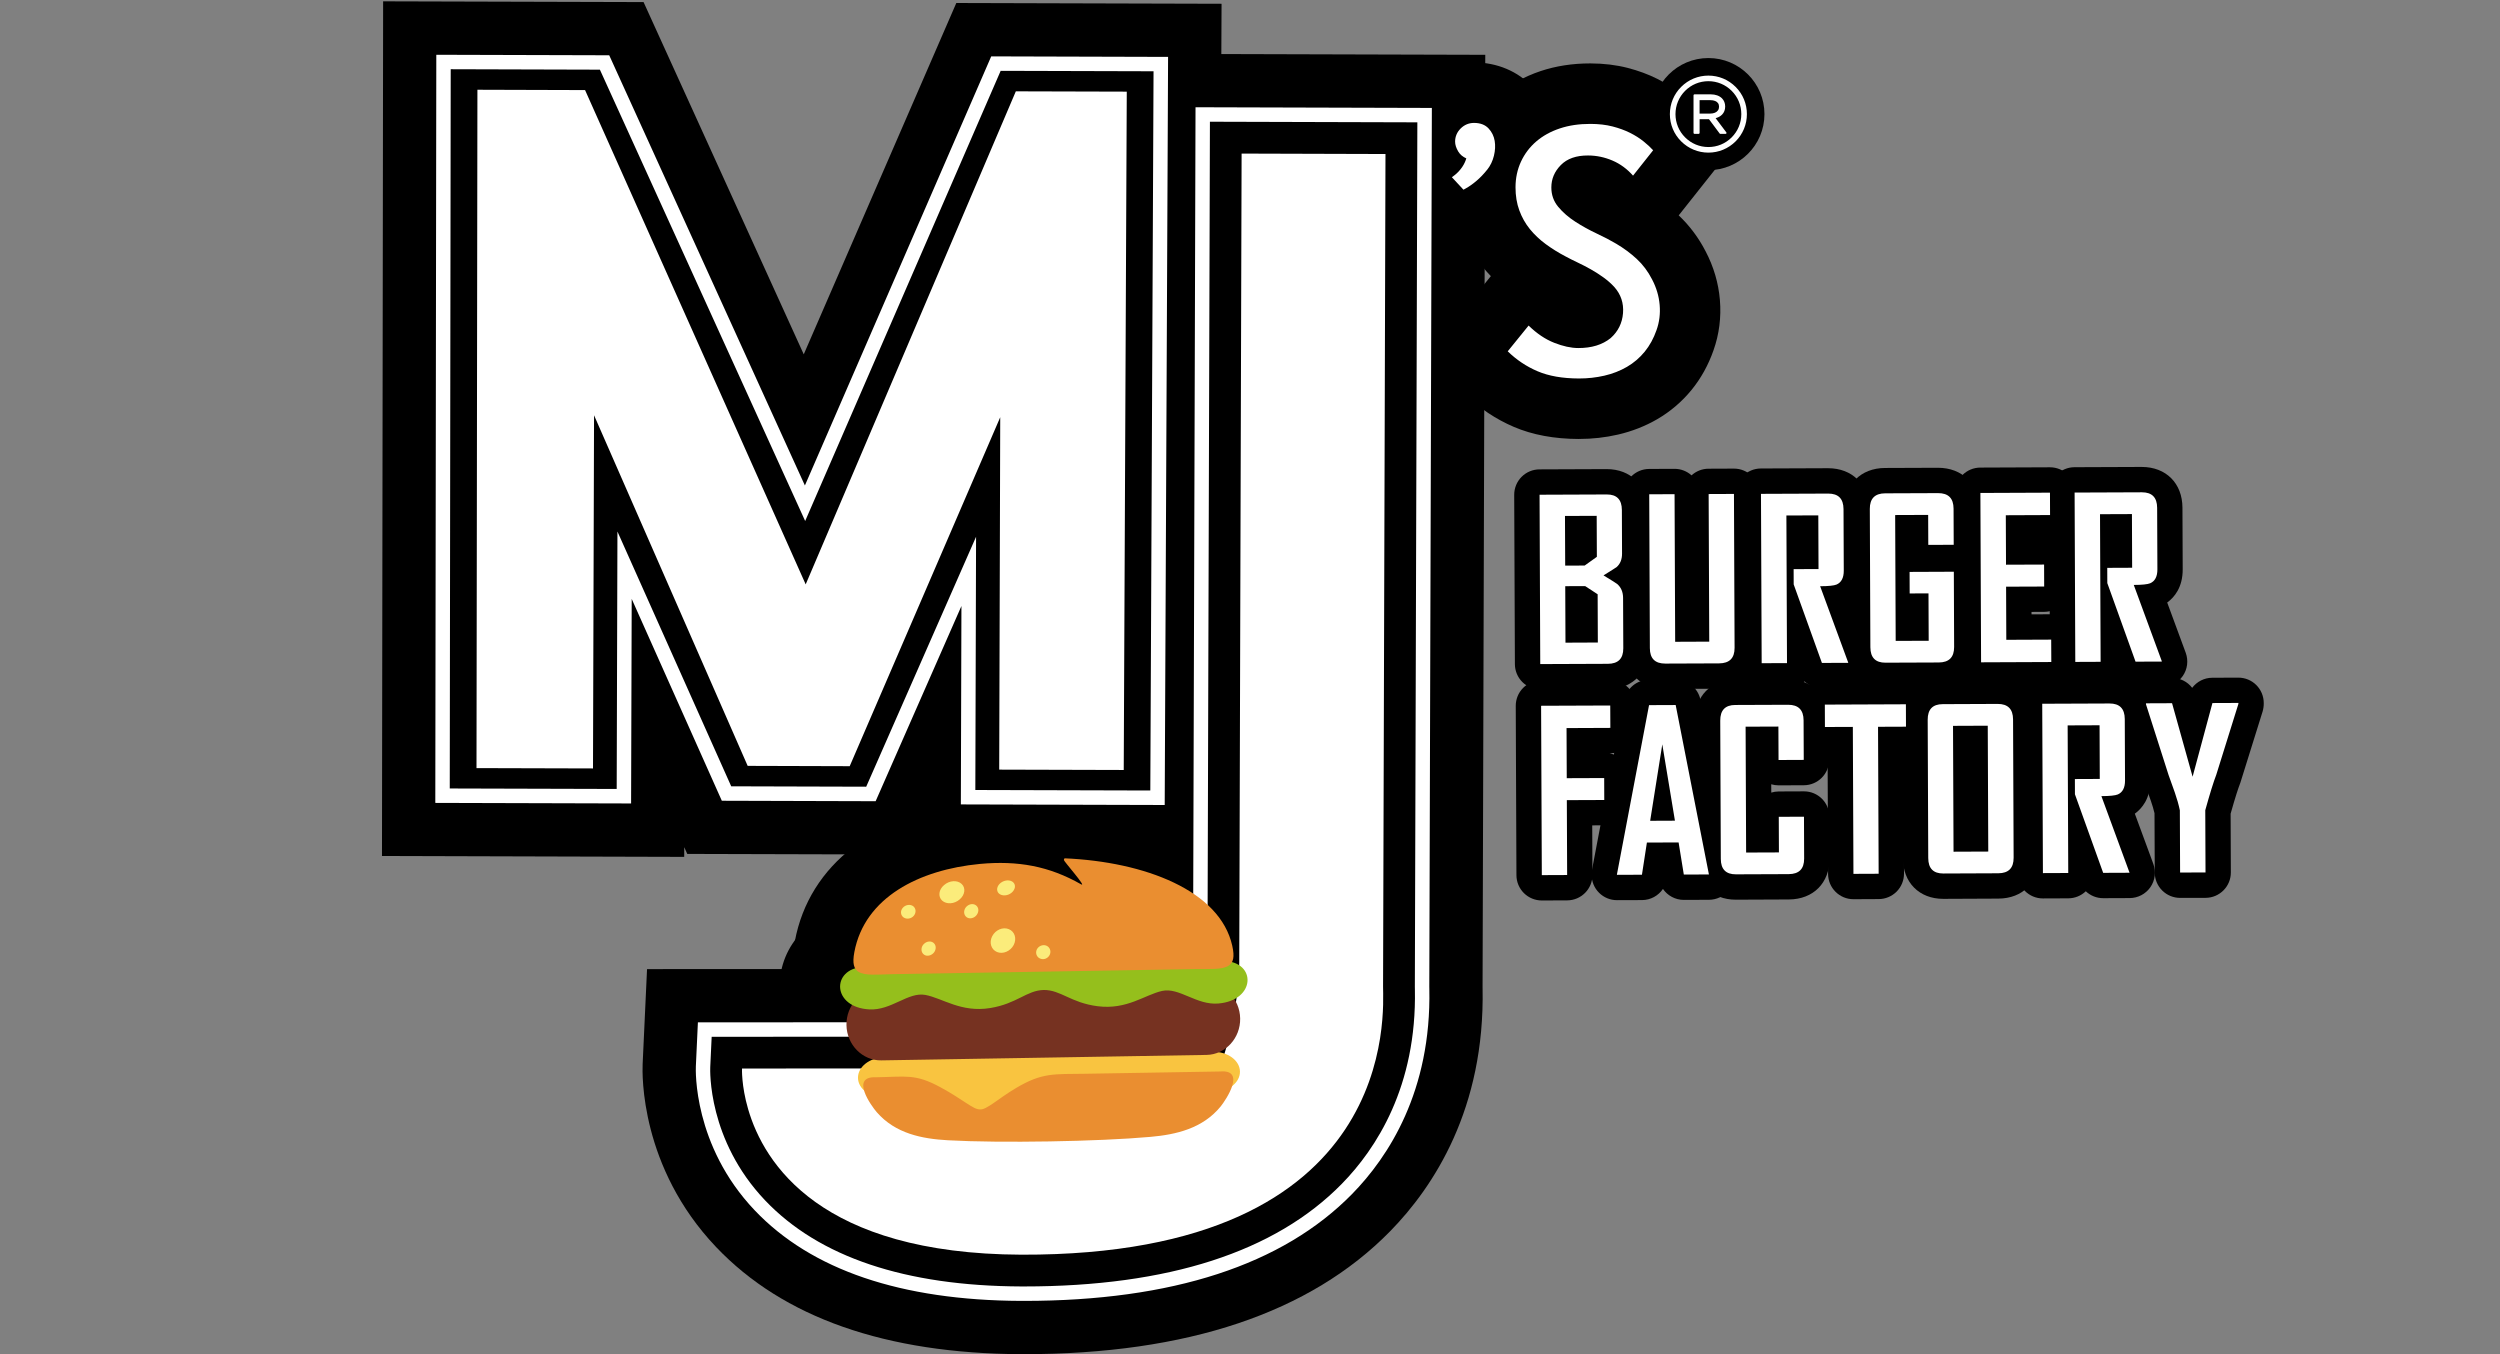
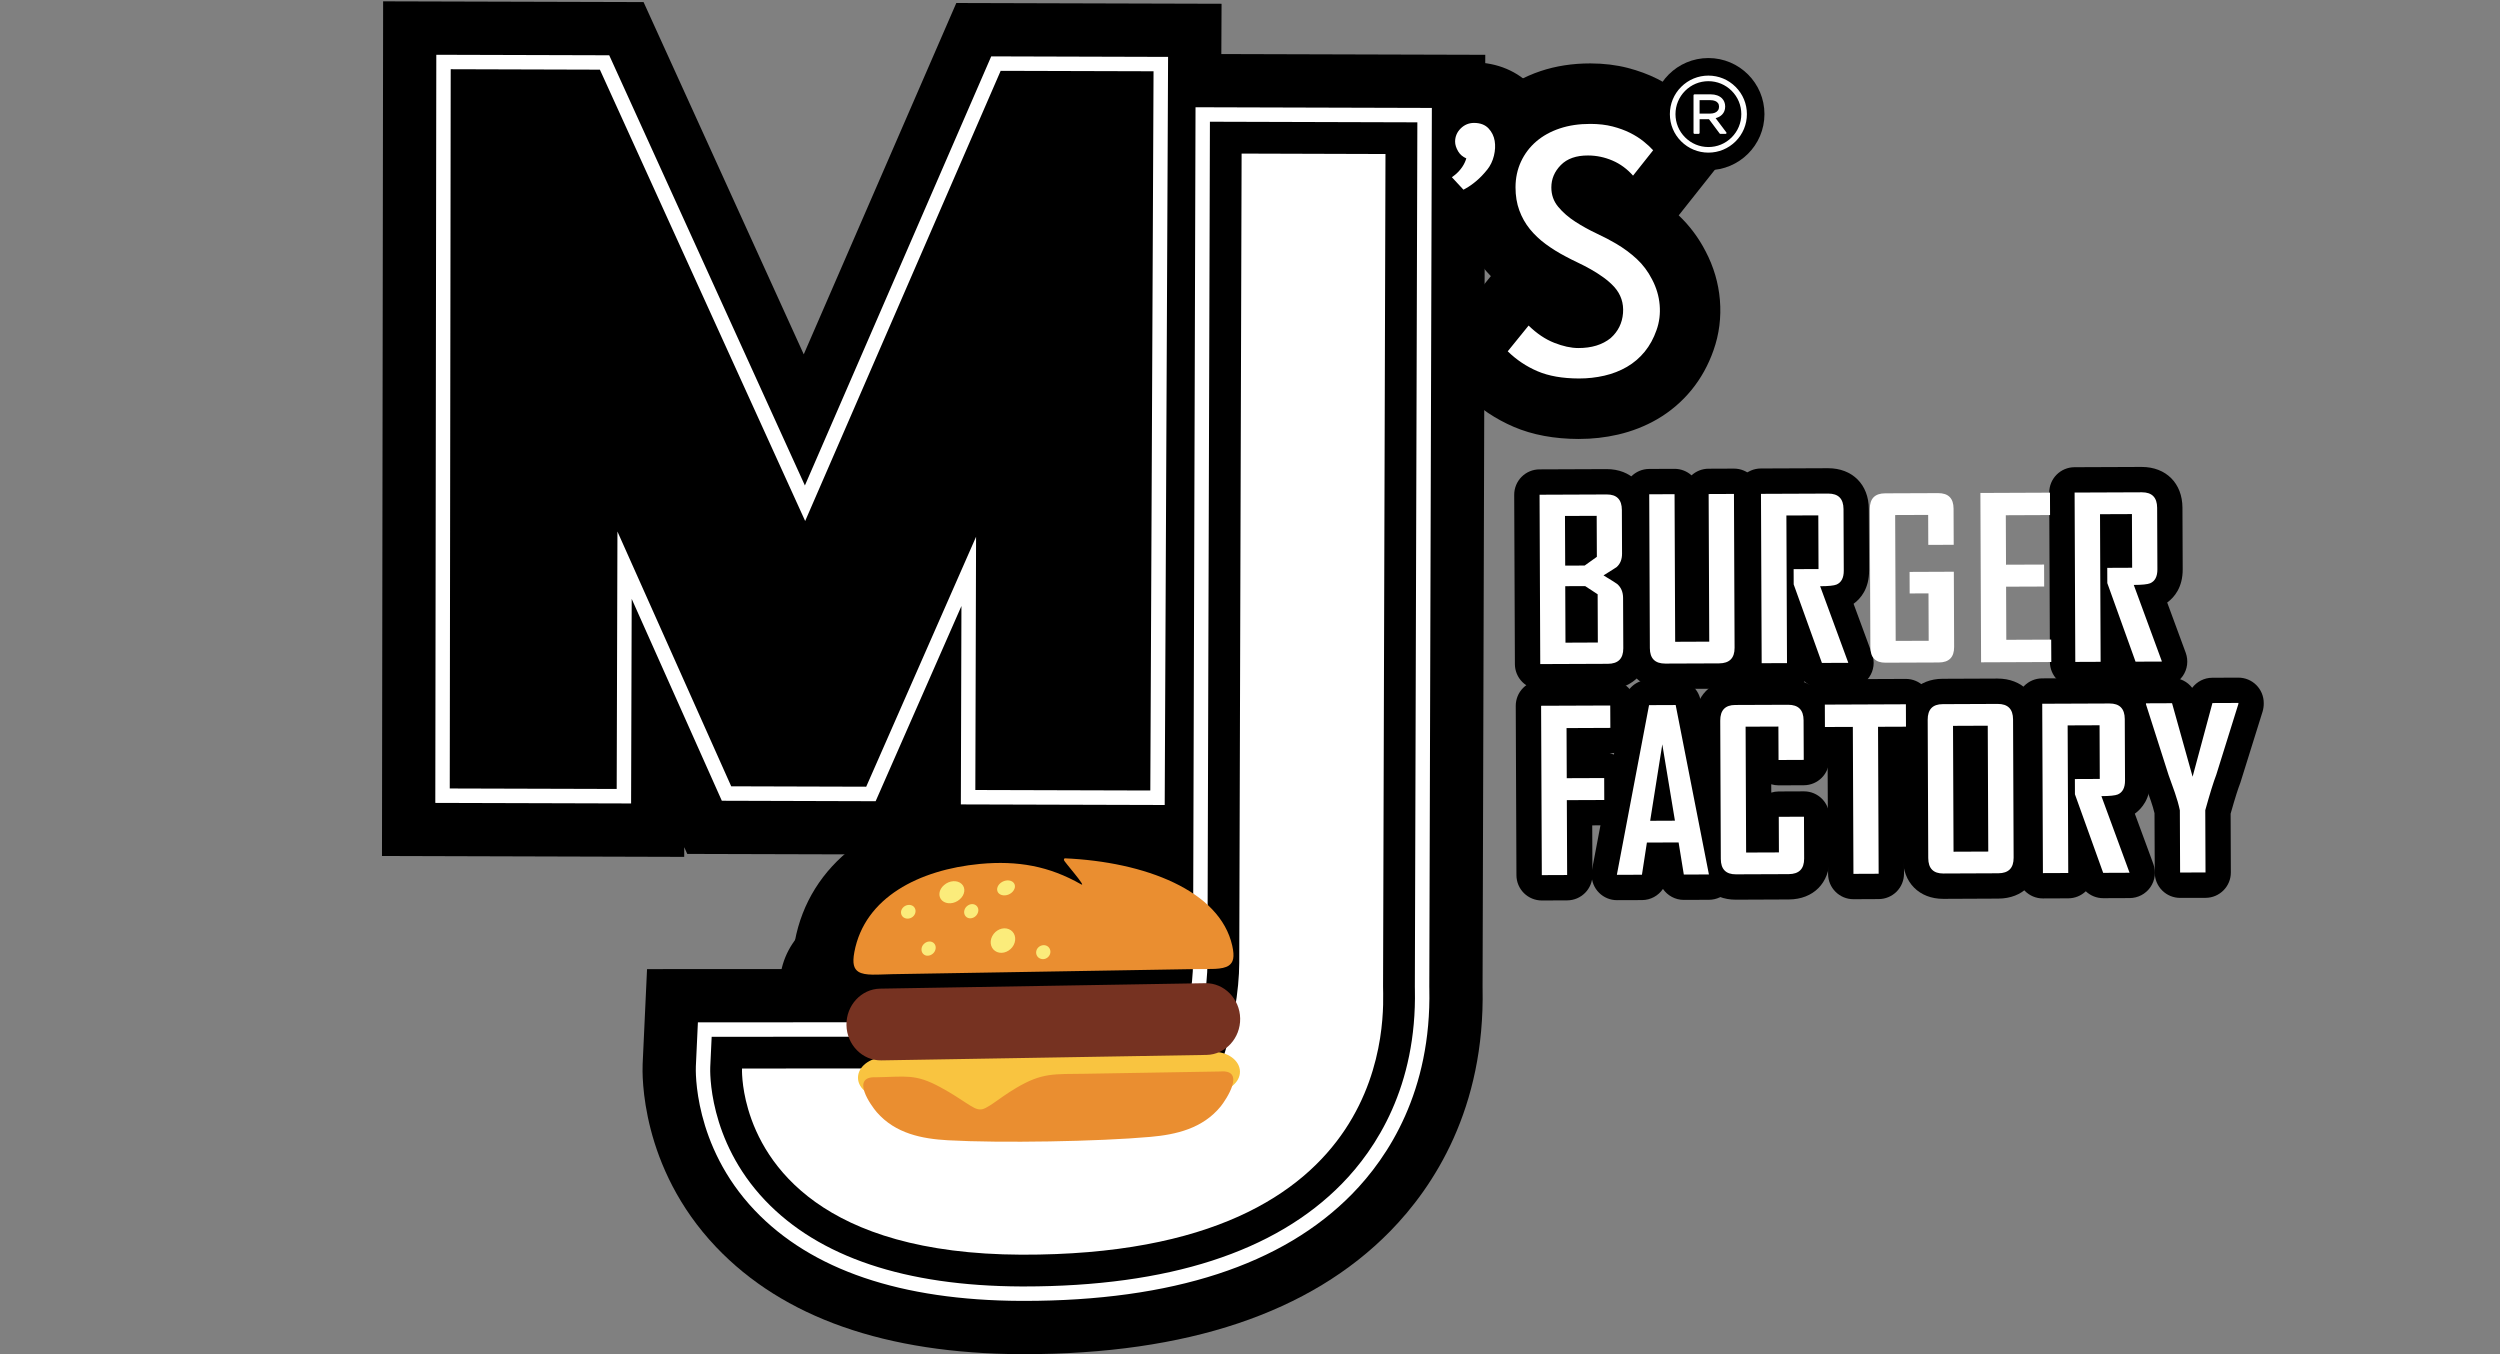
<svg xmlns="http://www.w3.org/2000/svg" version="1.1" id="Ebene_1" x="0px" y="0px" viewBox="0 0 120 65" style="enable-background:new 0 0 120 65;" xml:space="preserve">
  <rect x="0" y="0" width="120" height="65" fill="#808080" stroke="none" />
  <style type="text/css"> .st0{fill:#FFFFFF;} .st1{fill-rule:evenodd;clip-rule:evenodd;} .st2{fill-rule:evenodd;clip-rule:evenodd;fill:#F9C440;} .st3{fill-rule:evenodd;clip-rule:evenodd;fill:#EA8E30;} .st4{fill-rule:evenodd;clip-rule:evenodd;fill:#763221;} .st5{fill-rule:evenodd;clip-rule:evenodd;fill:#95BF1C;} .st6{fill-rule:evenodd;clip-rule:evenodd;fill:#FBEC7B;} </style>
  <g>
    <g>
      <g>
        <g>
          <g>
            <path d="M73.932,33.093c-0.321,0-0.629-0.127-0.857-0.353 c-0.229-0.227-0.359-0.536-0.36-0.859l-0.033-8.129 c-0.001-0.323,0.126-0.633,0.353-0.862c0.227-0.229,0.536-0.359,0.859-0.36 l3.226-0.013c1.164,0,1.942,0.786,1.946,1.957l0.009,2.093 c0.002,0.427-0.102,0.767-0.245,1.031c0.191,0.32,0.294,0.695,0.295,1.098 l0.01,2.415c0.003,0.724-0.29,1.171-0.537,1.42 c-0.247,0.248-0.692,0.545-1.415,0.548 C77.183,33.08,73.934,33.093,73.932,33.093z" />
          </g>
        </g>
        <g>
          <g>
            <path d="M79.928,33.068c-1.162,0-1.946-0.784-1.951-1.951l-0.03-7.386 c-0.003-0.672,0.54-1.219,1.212-1.222c0,0,1.219-0.005,1.221-0.005 c0.301,0,0.591,0.112,0.814,0.313c0.215-0.197,0.502-0.318,0.817-0.319 c0,0,1.219-0.005,1.22-0.005c0.67,0,1.214,0.541,1.217,1.212l0.03,7.386 c0.003,0.725-0.292,1.174-0.54,1.423c-0.247,0.247-0.693,0.542-1.416,0.545 C82.52,33.058,79.929,33.068,79.928,33.068z" />
          </g>
        </g>
        <g>
          <g>
            <path d="M84.559,33.05c-0.67,0-1.214-0.542-1.217-1.212l-0.033-8.129 c-0.003-0.672,0.54-1.219,1.212-1.222l3.226-0.013 c1.17,0,1.953,0.786,1.957,1.957l0.012,2.955 c0.003,0.868-0.4,1.346-0.744,1.596l0.889,2.413 c0.137,0.373,0.084,0.789-0.142,1.115c-0.226,0.326-0.598,0.521-0.994,0.523 c0,0-1.271,0.005-1.272,0.005c-0.318,0-0.614-0.123-0.835-0.332 c-0.225,0.216-0.525,0.337-0.838,0.339 C85.779,33.045,84.56,33.05,84.559,33.05z" />
          </g>
        </g>
        <g>
          <g>
-             <path d="M90.497,33.026c-1.153,0-1.931-0.784-1.936-1.952l-0.027-6.638 c-0.005-1.175,0.778-1.968,1.946-1.973l2.54-0.01 c1.176,0,1.962,0.786,1.967,1.957l0.007,1.734 c0.001,0.231-0.064,0.455-0.183,0.647c0.121,0.192,0.188,0.415,0.189,0.646 l0.015,3.61c0.003,0.723-0.29,1.171-0.536,1.419 c-0.246,0.248-0.692,0.545-1.416,0.548 C93.063,33.015,90.499,33.026,90.497,33.026z" />
-           </g>
-         </g>
-         <g>
-           <g>
-             <path d="M95.092,33.007c-0.67,0-1.214-0.541-1.217-1.212l-0.033-8.129 c-0.001-0.323,0.126-0.633,0.353-0.862c0.227-0.229,0.536-0.359,0.859-0.36 c0,0,3.343-0.014,3.345-0.014c0.67,0,1.214,0.541,1.217,1.212l0.004,1.075 c0.001,0.323-0.126,0.633-0.353,0.862c-0.21,0.211-0.489,0.338-0.785,0.357 c0.183,0.058,0.352,0.159,0.491,0.297c0.229,0.227,0.359,0.536,0.36,0.859 l0.004,1.055c0.003,0.672-0.54,1.219-1.212,1.222l-0.612,0.003l0.001,0.117 c0,0,0.942-0.004,0.943-0.004c0.67,0,1.214,0.541,1.217,1.212l0.004,1.075 c0.001,0.323-0.126,0.633-0.353,0.862c-0.227,0.229-0.536,0.359-0.859,0.36 C98.467,32.993,95.093,33.007,95.092,33.007z" />
-           </g>
+             </g>
+         </g>
+         <g>
+           <g>
+             </g>
        </g>
        <g>
          <g>
            <path d="M99.613,32.989c-0.321,0-0.629-0.127-0.857-0.353 c-0.229-0.227-0.359-0.536-0.36-0.859l-0.033-8.129 c-0.001-0.323,0.126-0.633,0.353-0.862c0.227-0.229,0.536-0.359,0.859-0.36 l3.226-0.013c1.17,0,1.953,0.786,1.957,1.957l0.012,2.955 c0.003,0.868-0.4,1.346-0.744,1.596l0.889,2.413 c0.137,0.373,0.084,0.789-0.142,1.115c-0.226,0.326-0.598,0.521-0.995,0.523 c0,0-1.27,0.005-1.272,0.005c-0.318,0-0.614-0.123-0.835-0.332 c-0.217,0.209-0.512,0.337-0.837,0.339 C100.834,32.984,99.615,32.989,99.613,32.989z" />
          </g>
        </g>
      </g>
      <g>
        <g>
          <g>
            <path d="M74.006,43.223c-0.321,0-0.629-0.127-0.857-0.353 c-0.229-0.227-0.359-0.536-0.36-0.859l-0.033-8.129 c-0.001-0.323,0.126-0.633,0.353-0.862c0.227-0.229,0.536-0.359,0.859-0.36 c0,0,3.322-0.013,3.324-0.013c0.67,0,1.214,0.541,1.217,1.212l0.004,1.075 c0.001,0.323-0.126,0.633-0.353,0.862c-0.227,0.229-0.536,0.359-0.859,0.36 l-0.043,0c0.546,0.118,0.955,0.603,0.957,1.184l0.004,1.054 c0.001,0.323-0.126,0.633-0.353,0.862s-0.536,0.359-0.859,0.36l-0.58,0.002 l0.01,2.378c0.003,0.672-0.54,1.219-1.212,1.222 C75.227,43.218,74.008,43.223,74.006,43.223z" />
          </g>
        </g>
        <g>
          <g>
            <path d="M77.614,43.208c-0.322,0-0.631-0.127-0.859-0.355 c-0.229-0.228-0.358-0.539-0.358-0.862v-0.021 c0-0.076,0.007-0.152,0.021-0.227l1.541-8.125 c0.109-0.572,0.608-0.988,1.19-0.99c0,0,1.282-0.005,1.283-0.005 c0.582,0,1.082,0.412,1.194,0.982l1.596,8.133 c0.07,0.356-0.023,0.725-0.253,1.006c-0.23,0.281-0.573,0.444-0.936,0.446 c0,0-1.209,0.005-1.21,0.005c-0.411,0-0.781-0.206-1.002-0.526 c-0.22,0.324-0.59,0.533-1.003,0.535 C78.818,43.203,77.615,43.208,77.614,43.208z" />
          </g>
        </g>
        <g>
          <g>
            <path d="M83.319,43.185c-1.153,0-1.931-0.784-1.936-1.952l-0.027-6.638 c-0.005-1.175,0.771-1.968,1.931-1.973l2.535-0.01 c1.177,0,1.963,0.786,1.968,1.957l0.008,1.901 c0.003,0.672-0.54,1.219-1.212,1.222c0,0-1.214,0.005-1.215,0.005 c-0.12,0-0.239-0.018-0.352-0.052l0.002,0.4 c0.113-0.035,0.232-0.054,0.357-0.055c0,0,1.213-0.005,1.215-0.005 c0.67,0,1.214,0.542,1.217,1.212l0.008,2.01 c0.005,1.172-0.78,1.962-1.951,1.967 C85.865,43.175,83.321,43.185,83.319,43.185z" />
          </g>
        </g>
        <g>
          <g>
            <path d="M88.965,43.162c-0.67,0-1.214-0.542-1.217-1.212l-0.024-5.837 c0,0-0.127,0-0.128,0c-0.321,0-0.629-0.127-0.857-0.353 c-0.229-0.227-0.359-0.536-0.36-0.859l-0.004-1.075 c-0.001-0.323,0.126-0.633,0.353-0.862c0.227-0.229,0.536-0.359,0.859-0.36 c0,0,3.894-0.016,3.896-0.016c0.67,0,1.214,0.541,1.217,1.212l0.004,1.075 c0.003,0.672-0.54,1.219-1.212,1.222l-0.124,0l0.024,5.837 c0.001,0.323-0.126,0.633-0.353,0.862c-0.227,0.229-0.536,0.359-0.859,0.36 C90.18,43.157,88.966,43.162,88.965,43.162z" />
          </g>
        </g>
        <g>
          <g>
            <path d="M93.276,43.145c-1.154,0-1.932-0.784-1.937-1.952l-0.027-6.638 c-0.005-1.175,0.771-1.968,1.931-1.973l2.638-0.011 c1.173,0,1.958,0.786,1.962,1.957l0.027,6.638 c0.005,1.172-0.778,1.963-1.947,1.967 C95.924,43.134,93.277,43.145,93.276,43.145z" />
          </g>
        </g>
        <g>
          <g>
            <path d="M98.059,43.125c-0.67,0-1.214-0.542-1.217-1.212l-0.033-8.129 c-0.003-0.672,0.54-1.219,1.212-1.222l3.226-0.013 c1.17,0,1.953,0.786,1.957,1.957l0.012,2.955 c0.004,0.868-0.4,1.346-0.744,1.596l0.889,2.413 c0.137,0.372,0.084,0.789-0.142,1.115c-0.226,0.326-0.597,0.521-0.994,0.523 c0,0-1.27,0.005-1.272,0.005c-0.318,0-0.614-0.123-0.835-0.332 c-0.225,0.216-0.525,0.337-0.838,0.339 C99.279,43.12,98.06,43.125,98.059,43.125z" />
          </g>
        </g>
        <g>
          <g>
            <path d="M104.645,43.099c-0.321,0-0.629-0.127-0.857-0.353 c-0.229-0.227-0.359-0.536-0.36-0.859l-0.012-2.855 c-0.044-0.187-0.103-0.385-0.174-0.59c-0.284-0.788-0.301-0.841-0.314-0.883 l-1.067-3.338c-0.061-0.168-0.094-0.376-0.06-0.624 c0.082-0.601,0.594-1.05,1.201-1.053c0,0,1.255-0.005,1.257-0.005 c0.387,0,0.74,0.183,0.966,0.477c0.224-0.297,0.578-0.483,0.967-0.484 c0,0,1.25-0.005,1.251-0.005c0.322,0,0.631,0.127,0.859,0.355 c0.229,0.228,0.358,0.539,0.358,0.862l0,0.027 c0.001,0.126-0.018,0.262-0.055,0.383l-1.062,3.401 c-0.008,0.026-0.017,0.051-0.027,0.076c-0.075,0.193-0.212,0.596-0.446,1.427 l0.011,2.817c0.003,0.672-0.54,1.219-1.212,1.222 C105.87,43.094,104.646,43.099,104.645,43.099z" />
          </g>
        </g>
      </g>
      <g>
        <g>
          <path class="st0" d="M77.918,31.117c0.002,0.495-0.245,0.744-0.74,0.746l-3.246,0.013 l-0.033-8.129l3.226-0.013c0.481-0.002,0.723,0.246,0.725,0.745l0.008,2.093 c0.001,0.277-0.085,0.492-0.257,0.645c-0.024,0.021-0.235,0.155-0.632,0.402 c0.413,0.251,0.632,0.389,0.656,0.413c0.188,0.162,0.282,0.385,0.283,0.669 L77.918,31.117z M76.649,26.728l-0.008-1.968l-1.522,0.006l0.01,2.384 l0.935-0.004L76.649,26.728z M76.696,30.841l-0.009-2.316l-0.599-0.392 l-0.956,0.004l0.011,2.711L76.696,30.841z" />
        </g>
        <g>
          <path class="st0" d="M83.26,31.096c0.002,0.495-0.246,0.744-0.745,0.746l-2.581,0.01 c-0.492,0.002-0.739-0.245-0.741-0.74l-0.03-7.386l1.216-0.005l0.029,7.085 l1.636-0.007l-0.029-7.085l1.215-0.005L83.26,31.096z" />
        </g>
        <g>
          <path class="st0" d="M88.719,31.816l-1.267,0.005L86.097,28.051l-0.003-0.732 l1.195-0.005l-0.01-2.576l-1.532,0.006l0.029,7.085l-1.216,0.005l-0.033-8.129 l3.226-0.013c0.488-0.002,0.733,0.246,0.736,0.745l0.012,2.955 c0.001,0.343-0.114,0.565-0.345,0.666c-0.125,0.052-0.388,0.08-0.789,0.081 L88.719,31.816z" />
        </g>
        <g>
          <path class="st0" d="M93.798,31.053c0.002,0.495-0.244,0.744-0.739,0.746l-2.556,0.01 c-0.481,0.002-0.723-0.245-0.725-0.74l-0.027-6.638 c-0.002-0.499,0.243-0.749,0.735-0.751l2.54-0.01 c0.495-0.002,0.743,0.246,0.745,0.745l0.007,1.735l-1.22,0.005l-0.006-1.439 l-1.584,0.006l0.025,6.041l1.584-0.006l-0.009-2.275l-0.904,0.004l-0.004-1.034 l2.124-0.009L93.798,31.053z" />
        </g>
        <g>
          <path class="st0" d="M98.463,31.777l-3.371,0.014l-0.033-8.129l3.34-0.014l0.004,1.075 l-2.124,0.009l0.01,2.374l1.828-0.007l0.004,1.055l-1.828,0.007l0.01,2.55 l2.155-0.009L98.463,31.777z" />
        </g>
        <g>
          <path class="st0" d="M103.773,31.755l-1.267,0.005l-1.355-3.771l-0.003-0.732 l1.195-0.005l-0.01-2.576l-1.532,0.006l0.029,7.085l-1.216,0.005l-0.033-8.129 l3.226-0.013c0.488-0.002,0.733,0.246,0.736,0.745l0.012,2.955 c0.001,0.343-0.114,0.565-0.345,0.666c-0.125,0.052-0.388,0.08-0.789,0.081 L103.773,31.755z" />
        </g>
      </g>
      <g>
        <g>
          <path class="st0" d="M77.297,34.939l-2.103,0.009l0.01,2.405l1.797-0.007l0.004,1.054 l-1.797,0.007l0.015,3.594l-1.216,0.005L73.973,33.877l3.319-0.013L77.297,34.939z" />
        </g>
        <g>
          <path class="st0" d="M82.028,41.974l-1.205,0.005l-0.25-1.542l-1.522,0.006 l-0.238,1.544l-1.2,0.005l-0-0.021l1.541-8.125l1.278-0.005 L82.028,41.974z M80.397,39.393l-0.607-3.664l-0.582,3.669L80.397,39.393z" />
        </g>
        <g>
          <path class="st0" d="M86.599,41.212c0.002,0.495-0.245,0.744-0.74,0.746l-2.535,0.01 c-0.481,0.002-0.723-0.245-0.725-0.74l-0.027-6.638 c-0.002-0.499,0.237-0.749,0.719-0.751l2.535-0.01 c0.495-0.002,0.744,0.246,0.746,0.745l0.008,1.901l-1.21,0.005l-0.007-1.605 l-1.574,0.006l0.025,6.041l1.574-0.006l-0.007-1.709l1.21-0.005L86.599,41.212z " />
        </g>
        <g>
          <path class="st0" d="M91.487,34.881l-1.341,0.005l0.029,7.054l-1.21,0.005l-0.029-7.054 l-1.34,0.005l-0.004-1.075l3.891-0.016L91.487,34.881z" />
        </g>
        <g>
          <path class="st0" d="M96.654,41.171c0.002,0.495-0.243,0.744-0.735,0.746l-2.638,0.011 c-0.481,0.002-0.723-0.245-0.725-0.74l-0.027-6.638 c-0.002-0.499,0.237-0.749,0.719-0.751l2.638-0.011 c0.491-0.002,0.739,0.246,0.741,0.745L96.654,41.171z M95.437,40.875 l-0.025-6.041l-1.667,0.007l0.025,6.041L95.437,40.875z" />
        </g>
        <g>
          <path class="st0" d="M102.219,41.892l-1.267,0.005l-1.355-3.771l-0.003-0.732 l1.195-0.005l-0.01-2.576l-1.532,0.006l0.029,7.085l-1.216,0.005l-0.033-8.129 l3.226-0.013c0.488-0.002,0.733,0.246,0.736,0.745l0.012,2.955 c0.001,0.343-0.114,0.565-0.345,0.666c-0.125,0.052-0.388,0.08-0.789,0.081 L102.219,41.892z" />
        </g>
        <g>
          <path class="st0" d="M107.443,33.788l-1.062,3.401 c-0.13,0.336-0.306,0.903-0.528,1.701l0.012,2.987l-1.22,0.005l-0.012-2.987 c-0.057-0.27-0.137-0.555-0.242-0.856c-0.186-0.515-0.286-0.795-0.3-0.84 l-1.084-3.393c-0.004-0.003-0.004-0.019-0-0.047l1.252-0.005l0.986,3.528 l0.952-3.536l1.247-0.005C107.443,33.766,107.443,33.781,107.443,33.788z" />
        </g>
      </g>
    </g>
    <g>
      <g>
        <g>
          <g>
            <path d="M49.015,65c-6.5-0.027-11.424-1.757-14.642-5.142 c-3.645-3.833-3.549-8.294-3.526-8.789l0.211-4.552l11.4-0.004l0.042,0.001 c0.188,0.005,4.64,0.132,8.804,0.132c1.438,0,2.544-0.016,3.389-0.038 c0.011-0.164,0.015-0.297,0.016-0.401L54.836,2.583l16.457,0.048l-0.13,44.743 l0.001,0.052c0.119,5.784-2.348,9.543-4.439,11.676 C62.89,63.016,56.977,65,49.151,65L49.015,65z" />
          </g>
        </g>
        <g>
          <g>
            <path d="M49.017,63.128c-4.856-0.02-8.746-1.053-11.566-3.068 c-2.692-1.924-3.84-4.331-4.329-6.011C32.679,52.527,32.707,51.371,32.717,51.155 l0.128-2.768l9.559-0.004l0.043,0.001c0.046,0.001,4.63,0.133,8.857,0.133 c2.547,0,4.092-0.047,5.021-0.099c0.029-0.146,0.057-0.293,0.082-0.439 c0.114-0.672,0.172-1.268,0.173-1.768l0.122-41.751l12.714,0.037l-0.125,42.869 l0.002,0.091c0.105,5.141-2.065,8.457-3.905,10.335 c-3.469,3.541-8.932,5.336-16.236,5.336 C49.15,63.128,49.017,63.128,49.017,63.128z" />
          </g>
        </g>
        <g>
          <g>
            <polygon points="43.557,41.161 43.557,41.018 32.988,40.988 32.844,40.665 32.842,41.13 18.335,41.087 18.39,0.064 30.891,0.1 38.58,17.008 45.903,0.144 58.635,0.181 58.451,41.204 " />
          </g>
        </g>
        <g>
          <g>
            <polygon points="45.05,39.837 45.067,34.182 42.693,39.686 33.988,39.66 31.377,33.7 31.359,39.797 19.964,39.764 20.017,1.397 29.969,1.426 38.612,20.789 46.844,1.475 57.001,1.504 56.83,39.871 " />
          </g>
        </g>
        <g>
          <g>
            <g>
              <path class="st1" d="M41.757,55.537c-1.966-0.296-3.444-1.836-3.477-3.748 c-0.02-1.171,0.518-2.273,1.476-3.023c0.734-0.575,1.672-0.901,2.64-0.917 l15.857-0.266c2.302,0,4.132,1.67,4.168,3.801 c0.02,1.17-0.518,2.272-1.476,3.022c-0.733,0.575-1.671,0.9-2.639,0.917 l-5.408,0.091l0.027,1.597l-11.141,0.187L41.757,55.537z" />
            </g>
          </g>
          <g>
            <g>
-               <path class="st1" d="M48.637,57.707c-1.289,0-2.43-0.026-3.299-0.074 c-1.54-0.086-3.78-0.423-5.449-2.348c-0.622-0.722-1.957-2.596-1.056-4.563 c0.551-1.201,1.726-1.918,3.145-1.918c0.032,0,0.064,0,0.097,0.001 c0.19-0.004,0.36-0.01,0.516-0.016c0.252-0.009,0.475-0.016,0.683-0.016 c1.176,0,2.114,0.248,3.238,0.856c0.177,0.095,0.34,0.188,0.49,0.276 c0.082-0.052,0.168-0.105,0.257-0.158c1.806-1.084,2.976-1.094,4.332-1.105 c0.147-0.001,0.304-0.002,0.474-0.005l6.384-0.107 c0.084-0.005,0.165-0.007,0.242-0.007c1.371,0,2.524,0.693,3.084,1.854 c0.921,1.909-0.326,3.808-0.905,4.536l-0.019,0.024 c-1.607,1.977-3.833,2.388-5.368,2.526 C53.827,57.611,51.14,57.707,48.637,57.707z" />
-             </g>
+               </g>
          </g>
          <g>
            <g>
              <path class="st1" d="M42.277,53.802c-2.466,0-4.507-2.041-4.549-4.549 c-0.02-1.208,0.417-2.36,1.232-3.242c0.837-0.906,2.017-1.438,3.237-1.458 l15.685-0.263c2.467,0,4.507,2.041,4.549,4.549 c0.02,1.208-0.417,2.36-1.232,3.242c-0.837,0.907-2.017,1.438-3.237,1.459 L42.277,53.802z" />
            </g>
          </g>
          <g>
            <g>
              <path class="st1" d="M41.83,51.356c-0.087,0-0.175-0.002-0.263-0.007 c-2.339-0.12-4.128-1.824-4.145-3.964 c-0.016-2.058,1.615-3.721,3.796-3.868l0.073-0.005l17.476-0.294l0.073,0.002 c2.197,0.074,3.893,1.676,3.945,3.726c0.055,2.145-1.688,3.915-4.053,4.115 c-0.123,0.011-0.265,0.018-0.405,0.018c-0.974,0-1.75-0.297-2.289-0.521 c-0.655,0.279-1.623,0.673-2.912,0.673c-0.272,0-0.548-0.018-0.822-0.054 c-0.967-0.125-1.685-0.417-2.158-0.629 c-0.481,0.235-1.169,0.542-2.141,0.702 c-0.338,0.056-0.684,0.084-1.024,0.084c-1.186,0-2.101-0.337-2.723-0.578 C43.694,51.013,42.878,51.356,41.83,51.356z" />
            </g>
          </g>
          <g>
            <g>
              <path class="st1" d="M41.969,49.687c-0.595,0-1.482-0.061-2.316-0.588l-0.048-0.031 c-0.583-0.384-1.892-1.534-1.45-3.902c0.691-3.676,3.904-6.137,8.597-6.587 c0.438-0.041,0.861-0.062,1.265-0.062c0.546,0,1.078,0.037,1.597,0.113 l0.425-0.383l1.187,0.051c5.804,0.25,9.925,2.727,10.757,6.466 c0.525,2.367-0.76,3.559-1.337,3.962c-1,0.692-2.111,0.692-2.774,0.692 l-0.222-0c-0.08,0-0.162,0-0.245,0.002l-14.516,0.244 c-0.121,0.002-0.239,0.006-0.352,0.01 C42.335,49.681,42.145,49.687,41.969,49.687z" />
            </g>
          </g>
          <g>
            <g>
              <path class="st1" d="M50.061,48.943c-0.393,0-0.777-0.07-1.143-0.209 c-0.108-0.04-0.213-0.086-0.315-0.138c-0.179,0.029-0.36,0.043-0.543,0.043 c-0.453,0-0.894-0.087-1.31-0.259c-0.126-0.052-0.249-0.112-0.367-0.178 c-0.538,0.369-1.182,0.576-1.86,0.576c-0.406,0-0.803-0.075-1.179-0.224 l-0.073-0.03c-0.799-0.341-1.432-1.002-1.737-1.814 c-0.068-0.181-0.119-0.368-0.153-0.557c-0.567-0.522-0.933-1.239-1.017-2.01 c-0.096-0.879,0.18-1.77,0.757-2.447c0.516-0.608,1.226-1.002,2.001-1.124 c0.093-0.101,0.192-0.196,0.298-0.287c0.664-0.575,1.508-0.891,2.379-0.891 c0.434,0,0.857,0.079,1.249,0.23c0.416-0.174,0.867-0.268,1.326-0.268 c0.353,0,0.699,0.055,1.031,0.163c0.96,0.31,1.701,1.026,2.035,1.968 c0.156,0.441,0.212,0.901,0.171,1.352c0.657,0.35,1.182,0.923,1.468,1.614 c0.334,0.809,0.323,1.734-0.031,2.539 C52.514,48.184,51.345,48.943,50.061,48.943z" />
            </g>
          </g>
        </g>
        <g>
          <g>
            <g>
              <path d="M75.781,21.071c-1.178-0.003-2.228-0.199-3.122-0.583 c-0.863-0.37-1.642-0.89-2.315-1.548l-1.893-1.85l3.11-3.835 c-0.134-0.14-0.262-0.284-0.383-0.433c-0.415-0.513-0.742-1.093-0.974-1.723 C69.962,10.443,69.841,9.731,69.843,8.98c0.003-0.864,0.181-1.685,0.531-2.441 c0.348-0.752,0.845-1.409,1.476-1.951c0.602-0.516,1.308-0.911,2.099-1.176 c0.728-0.244,1.528-0.368,2.375-0.368h0.025 c0.634,0.002,1.232,0.074,1.778,0.215c0.513,0.133,0.99,0.309,1.419,0.524 c0.434,0.219,0.823,0.468,1.164,0.742c0.305,0.246,0.565,0.488,0.793,0.739 l1.651,1.824l-2.576,3.25c0.519,0.49,0.954,1.071,1.293,1.729 c0.386,0.736,0.616,1.52,0.684,2.328c0.07,0.834-0.033,1.648-0.306,2.418 c-0.248,0.71-0.604,1.351-1.057,1.906 c-0.461,0.564-1.014,1.036-1.642,1.401c-0.574,0.334-1.209,0.583-1.885,0.74 c-0.604,0.14-1.229,0.21-1.86,0.21H75.781z" />
            </g>
          </g>
          <g>
            <g>
              <path d="M65.379,8.13l1.565-1.186c-0.002-0.052-0.003-0.105-0.003-0.157 c0.003-1.01,0.403-1.963,1.126-2.682c0.719-0.715,1.674-1.109,2.688-1.109 c1.109,0.003,2.106,0.425,2.818,1.188c0.541,0.579,0.898,1.302,1.033,2.091 c0.106,0.617,0.079,1.257-0.081,1.901c-0.165,0.661-0.453,1.252-0.857,1.762 c-0.296,0.372-0.61,0.697-0.936,0.972c-0.324,0.272-0.656,0.503-0.987,0.685 l-2.089,1.148L65.379,8.13z" />
            </g>
          </g>
        </g>
      </g>
      <g>
        <g>
          <g>
            <path class="st0" d="M49.151,62.443l-0.133-0 c-5.769-0.024-10.073-1.486-12.792-4.347c-2.964-3.118-2.832-6.756-2.825-6.91 l0.098-2.114l8.918-0.003c0.199,0.005,4.691,0.133,8.887,0.133 c3.06,0,4.707-0.069,5.58-0.134c0.076-0.324,0.143-0.651,0.198-0.974 c0.12-0.71,0.182-1.343,0.183-1.881l0.12-41.065l11.344,0.033l-0.001,0.347 l-0.122,41.837l0.002,0.108c0.1,4.902-1.962,8.057-3.709,9.841 C61.563,60.717,56.265,62.443,49.151,62.443z M49.021,61.75l0.131,0 c6.92,0,12.051-1.656,15.252-4.922c1.654-1.688,3.607-4.68,3.511-9.342 l-0.002-0.123L68.033,5.872l-9.957-0.029l-0.118,40.372 c-0.002,0.576-0.066,1.247-0.193,1.995c-0.072,0.422-0.162,0.848-0.268,1.268 l-0.06,0.239l-0.245,0.022c-0.809,0.072-2.487,0.157-5.889,0.157 c-4.206,0-8.707-0.128-8.897-0.133l-8.246,0.003l-0.068,1.454 c-0.006,0.141-0.128,3.494,2.635,6.4 C39.313,60.337,43.448,61.727,49.021,61.75L49.021,61.75z" />
          </g>
        </g>
        <g>
          <path class="st0" d="M59.597,7.372l-0.113,38.847c-0.002,0.661-0.074,1.417-0.215,2.247 c-0.142,0.834-0.346,1.669-0.606,2.482 c-0.258,0.803-16.3,0.338-16.3,0.338l-6.746,0.003 c0,0-0.038,0.813,0.293,1.949c0.762,2.617,3.478,6.947,13.115,6.987 c18.281,0.053,17.359-11.77,17.362-12.867l0.116-39.965L59.597,7.372z" />
        </g>
        <g>
          <g>
            <path class="st0" d="M55.906,38.64l-9.785-0.028l0.028-9.523l-4.118,9.369 l-7.383-0.022l-4.326-9.689l-0.029,9.819l-9.398-0.027l0.048-35.91l8.3,0.024 l9.392,20.65l8.944-20.597l8.489,0.025L55.906,38.64z M46.816,37.92 l8.399,0.024l0.155-34.523l-7.338-0.021l-9.384,21.609l-9.853-21.665 l-7.161-0.021l-0.046,34.524l8.013,0.023l0.036-12.356l5.461,12.229l6.48,0.019 l5.273-11.997L46.816,37.92z" />
          </g>
        </g>
        <g>
-           <polygon class="st0" points="47.962,36.942 48.011,20.027 40.786,36.777 35.888,36.762 28.514,19.932 28.464,36.885 22.872,36.869 22.916,4.308 28.083,4.324 38.673,28.05 48.76,4.384 54.085,4.399 53.939,36.959 " />
-         </g>
+           </g>
        <g>
          <g>
            <path class="st2" d="M42.444,50.752l15.781-0.265c0.703-0.012,1.285,0.414,1.293,0.945 l0,0c0.009,0.531-0.558,0.976-1.261,0.988l-8.31,0.14l0.027,1.597 l-5.335,0.09l-0.027-1.597l-2.136,0.036c-0.703,0.012-1.284-0.414-1.293-0.945 l0,0C41.174,51.209,41.742,50.764,42.444,50.752L42.444,50.752z" />
          </g>
          <g>
            <path class="st3" d="M42.054,51.709c1.433-0.024,1.87-0.179,3.076,0.473 c1.104,0.596,1.592,1.084,1.907,1.069c0.297,0.043,0.878-0.517,1.704-1.008 c1.289-0.774,1.838-0.677,3.371-0.703l6.456-0.109 c1.267-0.105,0.271,1.369,0.028,1.674c-0.865,1.064-2.141,1.355-3.374,1.465 c-2.496,0.224-7.217,0.304-9.722,0.163c-1.233-0.069-2.521-0.316-3.418-1.351 C41.826,53.086,40.785,51.648,42.054,51.709L42.054,51.709z" />
          </g>
          <g>
            <path class="st4" d="M42.245,47.455l15.61-0.262c0.904-0.015,1.657,0.747,1.673,1.694 l0,0c0.016,0.947-0.711,1.734-1.615,1.749l-15.61,0.262 c-0.904,0.015-1.657-0.747-1.673-1.694l0,0 C40.614,48.257,41.341,47.471,42.245,47.455L42.245,47.455z" />
          </g>
          <g>
-             <path class="st5" d="M58.486,48.168c-1.047,0.094-1.884-0.785-2.703-0.604 c-0.822,0.18-1.693,0.918-3.102,0.734c-1.289-0.167-1.767-0.786-2.583-0.779 c-0.819,0.02-1.279,0.655-2.562,0.866c-1.402,0.232-2.297-0.477-3.122-0.629 c-0.825-0.153-1.632,0.754-2.684,0.695c-1.789-0.092-1.842-1.934-0.318-2.037 l17.33-0.291C60.329,46.175,60.274,48.017,58.486,48.168L58.486,48.168z" />
-           </g>
+             </g>
          <g>
            <path class="st3" d="M42.839,46.76c4.837-0.081,9.679-0.163,14.516-0.244 c0.709-0.012,1.321,0.042,1.629-0.171c0.212-0.148,0.287-0.399,0.164-0.95 c-0.589-2.647-4.197-4.03-8.047-4.196c-0.018,0.016-0.033,0.042-0.035,0.081 c-0.008,0.058,1.144,1.354,0.82,1.164c-1.521-0.867-3.024-1.146-4.857-0.975 c-2.911,0.279-5.526,1.604-6.02,4.23c-0.104,0.556-0.02,0.804,0.193,0.944 C41.523,46.847,42.133,46.772,42.839,46.76L42.839,46.76z" />
          </g>
          <g>
            <path class="st6" d="M48.509,42.28L48.509,42.28 c0.203,0.064,0.27,0.271,0.148,0.455c-0.116,0.191-0.38,0.288-0.583,0.224 c-0.209-0.067-0.27-0.271-0.154-0.458 C48.042,42.31,48.309,42.213,48.509,42.28L48.509,42.28z M46.158,42.428 L46.158,42.428c0.205,0.189,0.165,0.525-0.094,0.744 c-0.256,0.225-0.632,0.247-0.843,0.056c-0.205-0.195-0.165-0.525,0.094-0.744 C45.572,42.259,45.95,42.233,46.158,42.428L46.158,42.428z M48.423,44.599 L48.423,44.599c0.289,0.117,0.39,0.454,0.236,0.758 c-0.157,0.303-0.518,0.457-0.801,0.34c-0.283-0.117-0.39-0.454-0.233-0.758 C47.784,44.632,48.14,44.482,48.423,44.599L48.423,44.599z M44.738,45.214 L44.738,45.214c0.166,0.071,0.224,0.265,0.133,0.443 c-0.089,0.171-0.298,0.261-0.461,0.197c-0.166-0.071-0.225-0.265-0.139-0.443 C44.366,45.237,44.569,45.147,44.738,45.214L44.738,45.214z M50.218,45.388 L50.218,45.388c0.172,0.067,0.249,0.262,0.172,0.436 c-0.077,0.171-0.277,0.261-0.449,0.193c-0.178-0.064-0.252-0.261-0.178-0.432 C49.839,45.414,50.045,45.324,50.218,45.388L50.218,45.388z M43.826,43.492 L43.826,43.492c0.145,0.106,0.161,0.311,0.038,0.463 c-0.126,0.149-0.348,0.185-0.497,0.079c-0.142-0.106-0.161-0.311-0.035-0.457 C43.458,43.427,43.681,43.392,43.826,43.492L43.826,43.492z M46.783,43.419 c0.169,0.071,0.228,0.265,0.133,0.443c-0.086,0.171-0.295,0.261-0.458,0.197 c-0.166-0.071-0.228-0.265-0.139-0.443 C46.411,43.442,46.617,43.352,46.783,43.419L46.783,43.419z" />
          </g>
        </g>
        <g>
          <g>
            <g>
              <path class="st0" d="M79.512,15.848c-0.137,0.394-0.326,0.739-0.567,1.034 c-0.241,0.295-0.526,0.538-0.853,0.728 c-0.327,0.19-0.688,0.331-1.083,0.422c-0.395,0.091-0.802,0.136-1.221,0.135 c-0.789-0.002-1.451-0.118-1.987-0.348 c-0.536-0.229-1.012-0.548-1.43-0.956l1.002-1.236 c0.393,0.383,0.802,0.659,1.227,0.826c0.425,0.168,0.81,0.252,1.155,0.253 c0.641,0.002,1.159-0.157,1.555-0.476c0.358-0.319,0.557-0.719,0.595-1.2 c0.038-0.481-0.102-0.9-0.421-1.258c-0.147-0.16-0.32-0.312-0.517-0.455 c-0.197-0.142-0.4-0.272-0.609-0.39 c-0.209-0.118-0.419-0.226-0.628-0.325 c-0.21-0.099-0.406-0.198-0.591-0.298 c-0.332-0.173-0.646-0.368-0.941-0.585 c-0.295-0.216-0.55-0.458-0.765-0.723 c-0.215-0.266-0.384-0.565-0.506-0.898 c-0.122-0.333-0.183-0.703-0.182-1.11c0.001-0.444,0.088-0.853,0.262-1.229 c0.174-0.375,0.418-0.698,0.733-0.969c0.315-0.27,0.692-0.479,1.13-0.625 c0.438-0.147,0.928-0.219,1.471-0.218c0.394,0.001,0.749,0.042,1.063,0.123 c0.314,0.081,0.594,0.184,0.84,0.307c0.246,0.124,0.462,0.26,0.646,0.409 c0.185,0.148,0.338,0.291,0.461,0.427l-0.965,1.218 c-0.283-0.321-0.612-0.563-0.987-0.724c-0.376-0.161-0.767-0.243-1.173-0.244 c-0.567-0.002-1.002,0.151-1.305,0.459 c-0.303,0.307-0.455,0.664-0.456,1.071 c-0.001,0.358,0.109,0.669,0.33,0.935c0.221,0.266,0.495,0.504,0.821,0.714 c0.326,0.211,0.667,0.399,1.025,0.567c0.357,0.167,0.671,0.332,0.942,0.493 c0.357,0.211,0.683,0.452,0.978,0.724c0.295,0.272,0.541,0.6,0.737,0.982 c0.208,0.395,0.331,0.805,0.366,1.231 C79.7,15.063,79.649,15.467,79.512,15.848z" />
            </g>
          </g>
          <g>
            <path class="st0" d="M71.745,6.763c-0.039-0.231-0.138-0.432-0.293-0.597 c-0.164-0.176-0.397-0.265-0.693-0.266c-0.25-0.001-0.467,0.089-0.645,0.265 c-0.178,0.177-0.268,0.389-0.269,0.631c-0,0.15,0.051,0.311,0.152,0.479 c0.086,0.143,0.215,0.252,0.386,0.328c-0.044,0.146-0.108,0.282-0.193,0.407 c-0.11,0.162-0.235,0.296-0.371,0.4l-0.129,0.097l0.556,0.599l0.1-0.055 c0.166-0.091,0.341-0.214,0.52-0.365c0.178-0.15,0.357-0.336,0.53-0.554 l0-0c0.145-0.182,0.25-0.403,0.313-0.656 C71.77,7.225,71.782,6.985,71.745,6.763z" />
          </g>
        </g>
      </g>
    </g>
  </g>
  <g>
    <circle cx="82.003" cy="5.477" r="2.691" />
    <path class="st0" d="M82.003,7.326c-0.494,0-0.957-0.192-1.307-0.541 s-0.542-0.813-0.542-1.307s0.192-0.958,0.542-1.307 c0.349-0.349,0.813-0.542,1.307-0.542c0.494,0,0.957,0.192,1.307,0.542 c0.349,0.349,0.541,0.813,0.541,1.307s-0.192,0.958-0.541,1.307 C82.96,7.134,82.496,7.326,82.003,7.326z M82.003,3.897 c-0.422,0-0.819,0.164-1.117,0.463c-0.298,0.299-0.463,0.696-0.463,1.118 s0.164,0.819,0.463,1.117c0.299,0.298,0.695,0.463,1.117,0.463 c0.422,0,0.818-0.164,1.117-0.463c0.298-0.299,0.463-0.695,0.463-1.117 s-0.164-0.819-0.463-1.118C82.822,4.062,82.425,3.897,82.003,3.897z M82.578,6.426 c-0.014,0-0.027-0.006-0.035-0.018l-0.511-0.685h-0.451v0.659 c0,0.024-0.02,0.044-0.044,0.044h-0.204c-0.024,0-0.044-0.02-0.044-0.044V4.572 c0-0.024,0.02-0.044,0.044-0.044h0.778c0.116,0,0.221,0.017,0.313,0.05 c0.093,0.034,0.171,0.082,0.233,0.144c0.048,0.048,0.086,0.106,0.112,0.173 c0.026,0.065,0.039,0.138,0.04,0.215c-0,0.086-0.014,0.159-0.04,0.223 c-0.025,0.064-0.063,0.121-0.111,0.17c-0.048,0.048-0.105,0.087-0.168,0.117 c-0.043,0.021-0.09,0.038-0.14,0.051l0.515,0.685 c0.01,0.013,0.012,0.031,0.004,0.046c-0.008,0.015-0.023,0.024-0.039,0.024 H82.578z M82.092,5.452c0.087-0.001,0.16-0.014,0.224-0.041 c0.063-0.027,0.111-0.064,0.145-0.112c0.035-0.048,0.052-0.106,0.053-0.175 c-0-0.071-0.016-0.125-0.048-0.171c-0.031-0.046-0.078-0.082-0.138-0.106 c-0.064-0.026-0.142-0.04-0.233-0.04h-0.515v0.647H82.092z" />
  </g>
</svg>